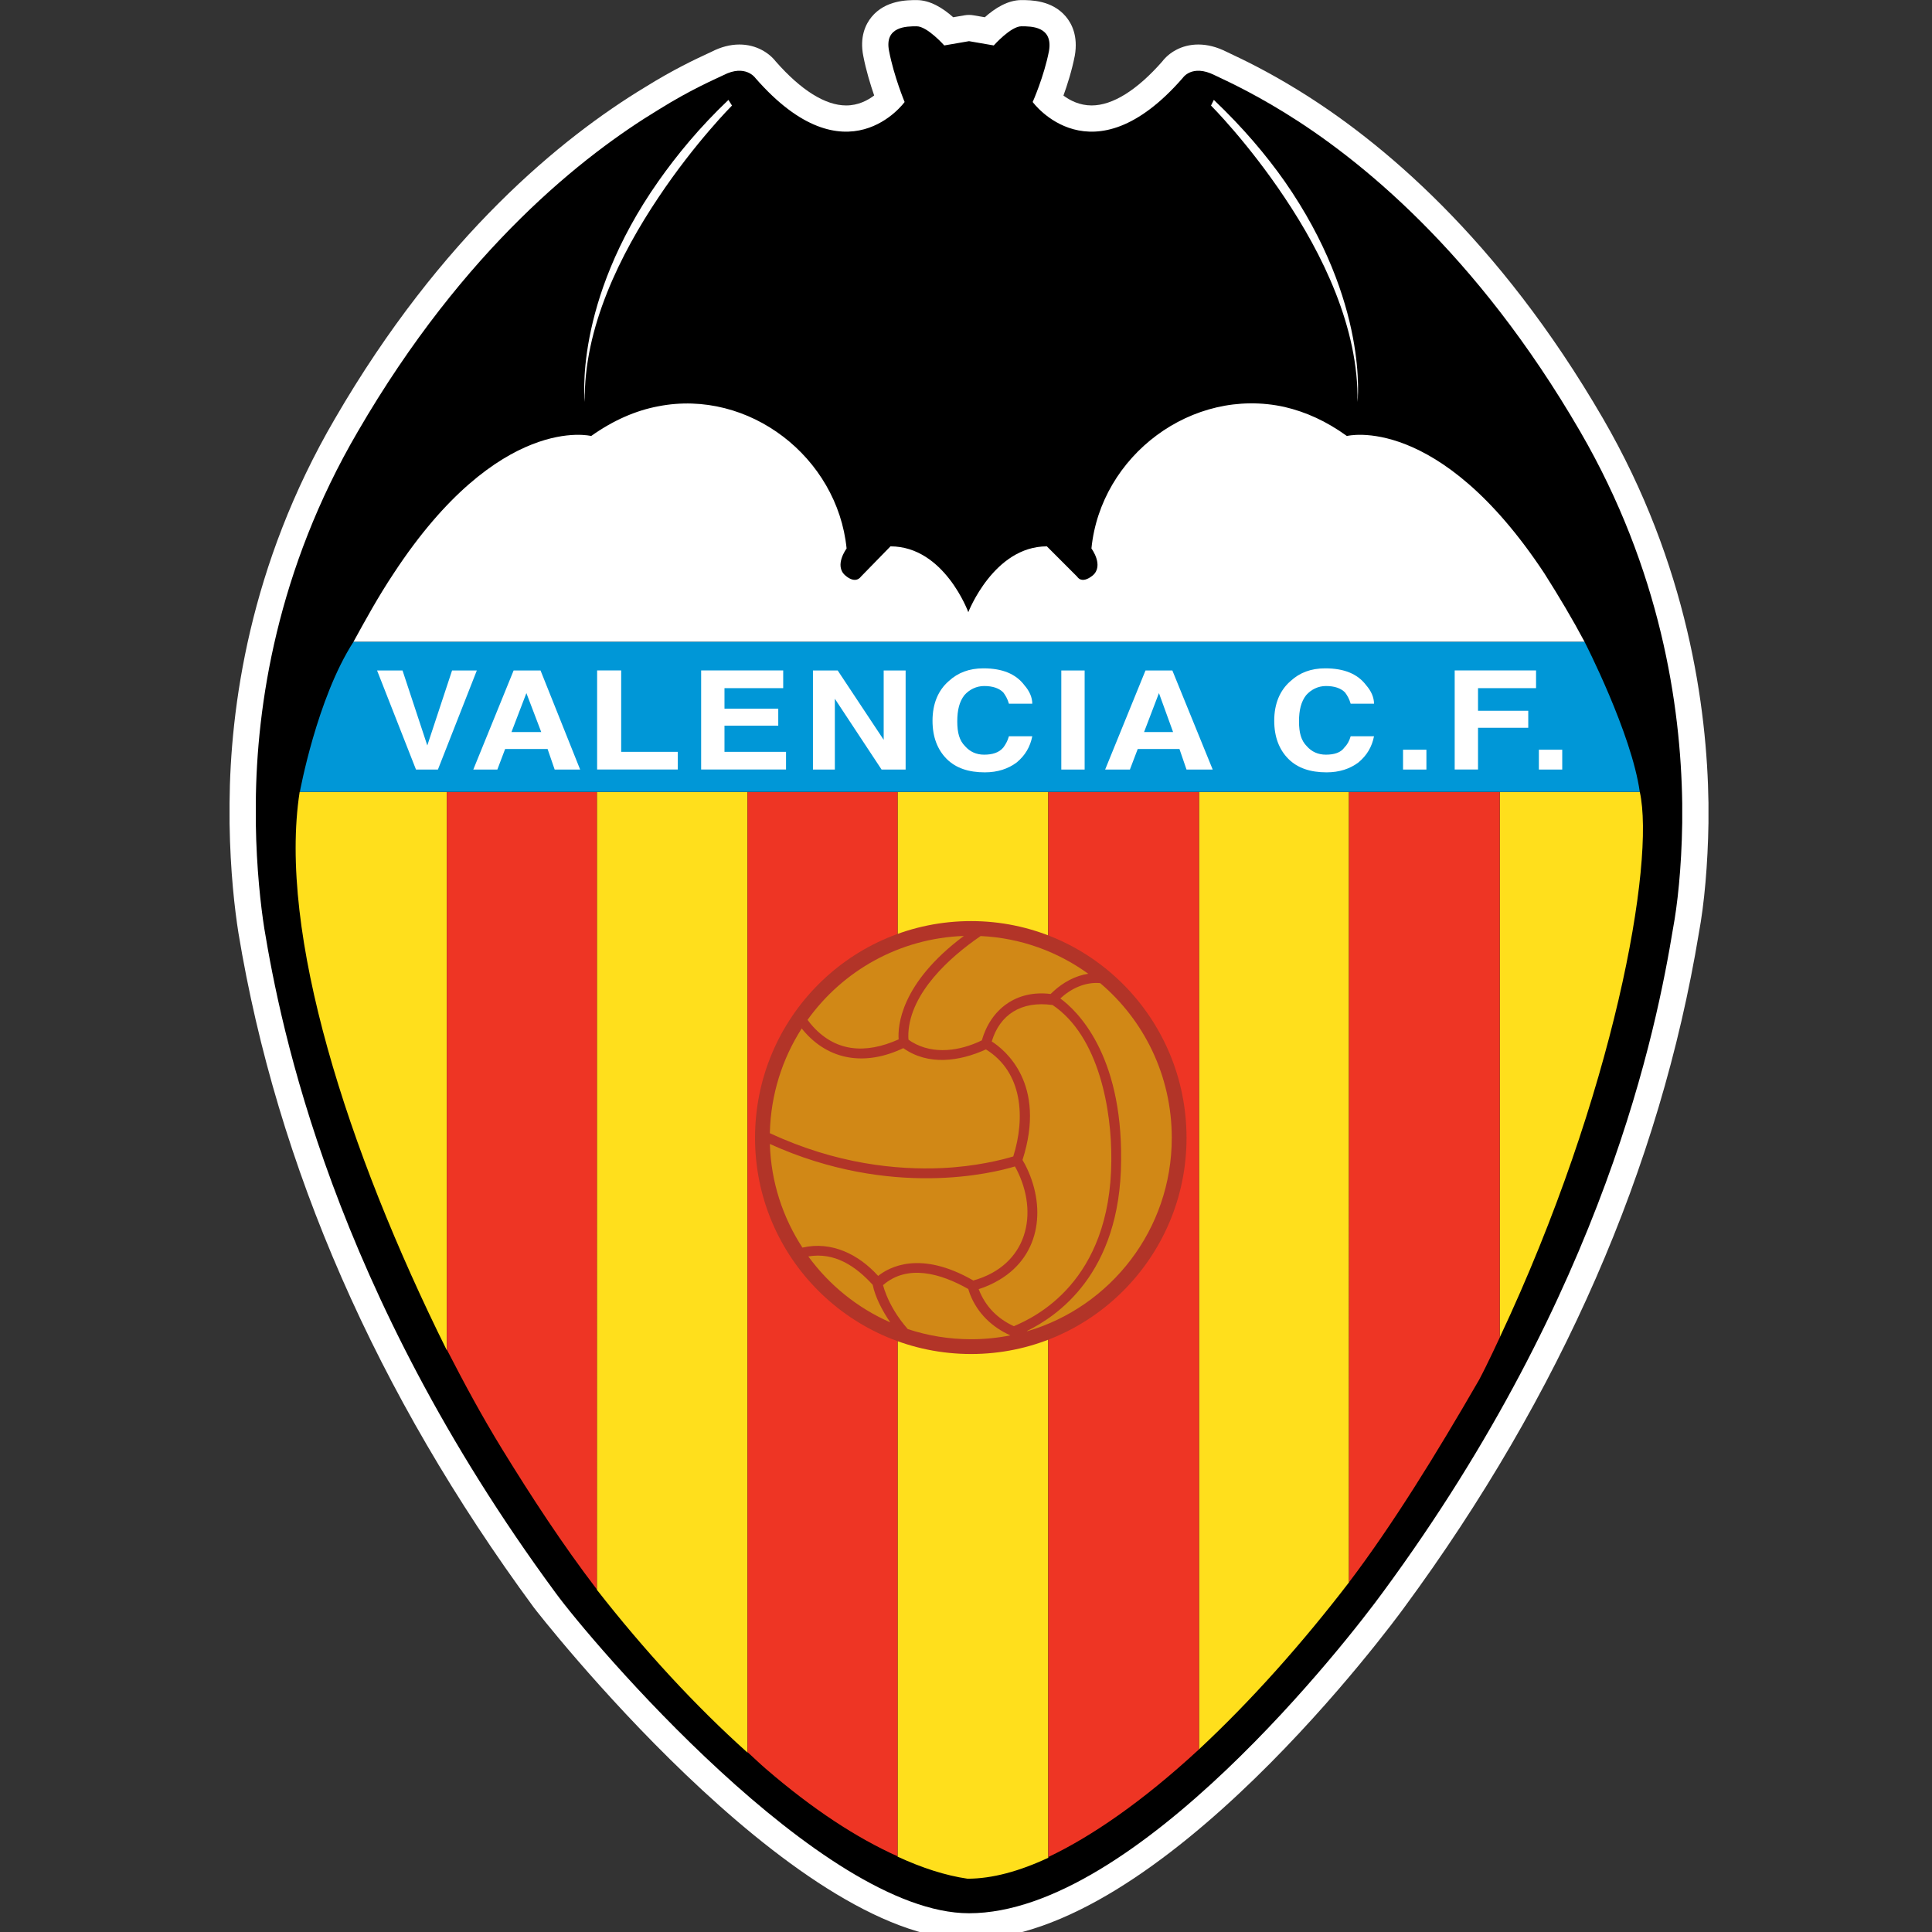
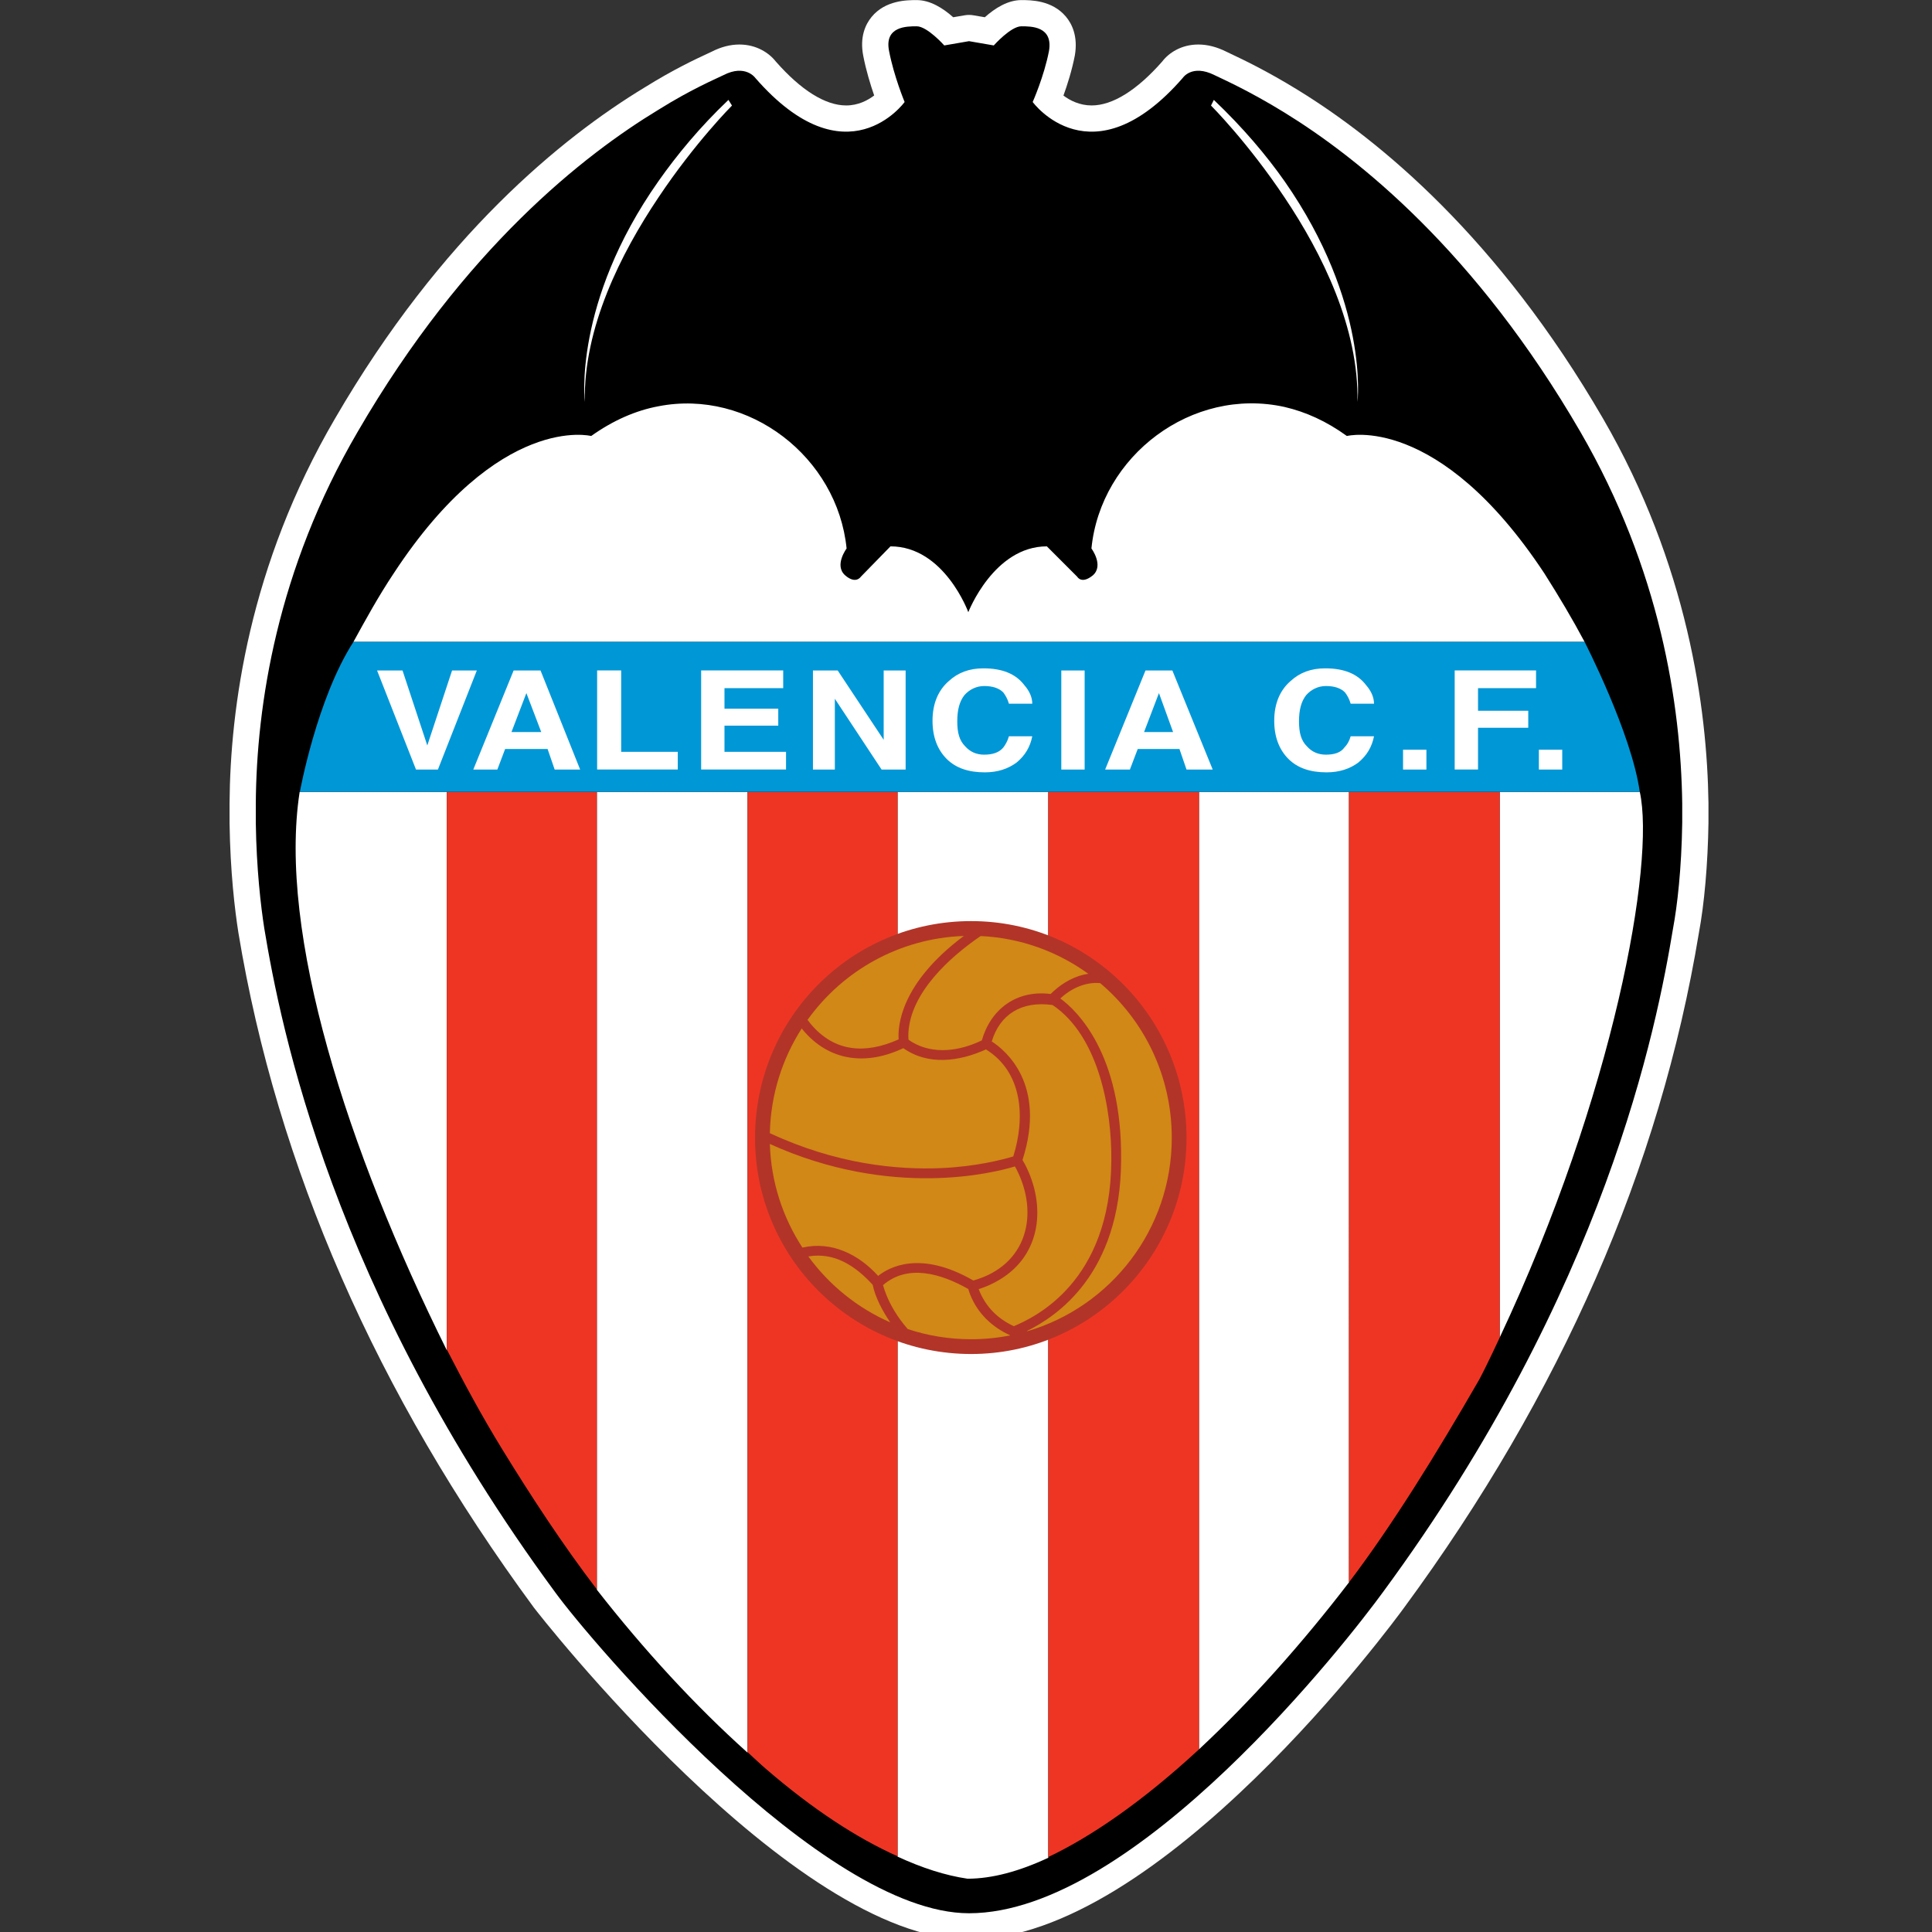
<svg xmlns="http://www.w3.org/2000/svg" xml:space="preserve" viewBox="0 0 52 52" height="52" width="52" y="0px" x="0px" id="Layer_1" version="1.1">
  <rect x="0" y="0" width="52" height="52" fill="#333333" stroke="none" />
  <defs id="defs23" />
  <g transform="matrix(0.094,0,0,0.094,4.867,-0.622)" id="g18">
    <path id="path2" d="M 407.222,126.465 C 377.127,74.605 343.168,46.73 319.981,32.47 310.812,26.823 303.917,23.576 300.604,22.013 l -1.261,-0.604 c -2.716,-1.362 -5.413,-2.046 -8.002,-2.046 -4.916,0 -8.485,2.428 -10.356,4.89 -7.224,8.216 -14.199,12.556 -20.189,12.556 -3.448,0 -6.211,-1.429 -8.076,-2.824 1.107,-3.058 2.435,-7.217 3.26,-11.469 0.959,-5.554 -0.865,-9.129 -2.569,-11.154 C 249.434,6.64 243.297,6.64 240.674,6.64 c -3.837,0 -7.505,2.274 -10.467,4.916 L 226.956,11 c -0.845,-0.148 -1.704,-0.148 -2.549,0 l -3.25,0.557 c -2.961,-2.643 -6.627,-4.916 -10.463,-4.916 -2.68,0 -8.951,0 -12.918,4.836 -1.687,2.059 -3.464,5.674 -2.364,11.188 0.808,4.165 2.073,8.27 3.115,11.288 -1.848,1.409 -4.591,2.857 -8.025,2.857 -5.959,0 -12.932,-4.36 -20.169,-12.61 -1.895,-2.415 -5.51,-4.836 -10.4,-4.836 -2.612,0 -5.305,0.698 -7.928,2.052 l -1.365,0.637 c -3.092,1.435 -9.524,4.42 -17.798,9.578 C 109.176,45.971 74.576,74.068 44.159,126.444 19.54,168.552 14.144,209.56 13.953,236.603 l 0.003,5.782 c 0.208,13.871 1.486,24.642 2.529,31.296 11.07,66.972 39.539,131.998 84.591,193.221 0.687,0.952 73.924,95.055 124.603,95.055 54.821,0 121.78,-91.158 124.576,-95.008 44.918,-61.036 73.323,-126.062 84.397,-193.107 1.576,-8.404 2.582,-19.867 2.757,-31.571 v -5.775 C 437.023,209.4 431.476,168.311 407.222,126.465 Z" fill="#ffffff" />
-     <path id="path4" d="m 226.809,550.687 c 38.51,1.511 111.869,-79.568 151.024,-154.04 31.147,-59.238 41.504,-99.225 43.043,-166.128 L 29.72,229.757 c 2.898,75.969 16.806,121.766 56.635,186.519 39.719,64.582 85.323,129.122 140.454,134.411" fill="#ffdf1c" />
    <path id="path6" d="m 225.686,554.44 c -42.171,0 -108.394,-77.968 -118.524,-91.938 C 43.35,375.784 28.562,300.626 23.899,272.459 22.889,265.975 21.667,255.44 21.468,242.273 V 236.6 c 0.199,-27.96 6.078,-66.855 29.176,-106.361 30.591,-52.679 65.028,-79.417 86.093,-92.185 9.732,-6.078 16.621,-8.915 18.64,-9.925 6.291,-3.242 9.121,0.81 9.121,0.81 26.134,29.98 42.748,6.882 42.748,6.882 0,0 -3.043,-7.287 -4.45,-14.581 -1.422,-7.095 5.055,-7.095 7.898,-7.095 3.036,0 7.905,5.481 7.905,5.481 l 7.088,-1.223 7.088,1.223 c 0,0 4.863,-5.481 7.905,-5.481 2.837,0 9.121,0 7.898,7.095 -1.415,7.294 -4.663,14.581 -4.663,14.581 0,0 16.82,23.098 42.961,-6.882 0,0 2.63,-4.052 9.107,-0.81 2.026,1.01 9.526,4.251 20.062,10.735 21.072,12.974 54.698,39.712 84.678,91.374 22.898,39.506 28.771,78.201 29.176,106.361 v 5.673 c -0.199,13.166 -1.415,23.702 -2.63,30.186 -4.656,28.166 -19.245,103.325 -83.064,190.043 -9.726,13.367 -70.647,91.939 -118.519,91.939 M 316.044,58.523 c -5.268,-7.5 -11.951,-15.399 -20.261,-23.304 l -0.811,1.621 c 0,0 10.536,10.536 21.072,26.339 10.735,16.01 21.271,37.274 20.866,58.551 0,10e-4 3.441,-28.365 -20.866,-63.207 M 136.737,63.18 C 147.28,47.376 157.815,36.841 157.815,36.841 l -1.017,-1.621 c -8.304,7.905 -14.787,15.804 -20.062,23.304 -24.506,34.842 -21.065,63.208 -21.065,63.208 -0.404,-21.279 10.331,-42.543 21.066,-58.552 M 417.749,233.359 H 377.632 V 389.597 C 410.365,320.009 422.22,253.593 417.749,233.359 M 49.421,190.406 h 352.523 c -3.448,-6.484 -7.301,-12.96 -11.545,-19.65 -30.392,-45.989 -56.525,-39.3 -56.525,-39.3 -5.879,-4.258 -11.758,-6.889 -17.83,-8.311 -26.539,-5.872 -52.679,13.984 -55.309,40.522 0,0 3.64,4.863 0.398,7.699 -3.235,2.63 -4.451,0.405 -4.451,0.405 l -8.709,-8.716 c -15.199,0 -22.493,18.846 -22.493,18.846 0,0 -6.882,-18.846 -22.287,-18.846 l -8.503,8.716 c 0,0 -1.422,2.225 -4.457,-0.405 -3.249,-2.837 0.398,-7.699 0.398,-7.699 -2.624,-26.14 -27.954,-45.79 -53.895,-40.721 -6.484,1.209 -12.96,4.045 -19.238,8.51 0,0 -26.339,-6.69 -56.525,39.3 -4.457,6.69 -8.104,13.372 -11.552,19.65 M 76.173,393.271 V 233.359 h -42.15 c -6.23,40.33 13.551,102.343 42.15,159.912 m 86.1,115.187 V 233.359 H 119.12 v 228.443 c 13.455,17.233 28.228,33.304 43.153,46.656 m 86.106,30.096 V 385.661 c 20.728,-8.688 35.371,-29.245 35.371,-53.228 0,-24.148 -14.643,-44.739 -35.371,-53.435 v -45.639 h -43.16 v 45.179 c -21.422,8.42 -36.58,29.313 -36.58,53.895 0,24.416 15.151,45.275 36.58,53.689 v 152.103 c 6.985,3.228 13.695,5.398 20.041,6.326 7.054,-0.001 14.857,-2.137 23.119,-5.997 M 291.525,233.359 V 507.51 c 14.835,-13.805 29.602,-30.385 42.954,-47.809 V 233.359 Z" />
    <path id="path8" d="m 377.636,233.359 v 156.245 c 0,0 -3.547,7.707 -5.909,12.117 -12.287,21.298 -24.842,41.601 -37.225,57.94 -0.006,0.008 -0.012,0.014 -0.018,0.022 V 233.359 Z m -129.253,0 v 45.639 c 20.728,8.695 35.357,29.279 35.357,53.428 0,23.998 -14.629,44.547 -35.357,53.236 V 538.34 c 12.406,-5.891 27.021,-15.946 42.971,-30.669 0.057,-0.053 0.117,-0.116 0.175,-0.169 V 233.359 Z m -86.113,0 v 274.948 c 1.748,1.59 3.5,3.284 5.245,4.788 13.511,11.648 26.014,19.781 37.709,25.041 V 386.115 c -21.436,-8.407 -36.58,-29.265 -36.58,-53.689 0,-24.581 15.158,-45.467 36.58,-53.881 v -45.186 z m -86.106,0 v 159.654 c 0.097,0.189 0.182,0.374 0.279,0.562 4.663,9.059 9.684,18.421 15.611,28.07 8.257,13.433 17.196,27.147 27.063,40.063 V 233.359 Z" fill="#ee3524" />
    <path id="path10" d="m 226.288,270.354 c -34.19,0 -61.875,27.693 -61.875,62.075 0,34.19 27.685,61.882 61.875,61.882 33.99,0 61.676,-27.699 61.676,-61.882 0,-34.383 -27.672,-62.075 -61.676,-62.075 z" fill="#b23428" />
    <path id="path12" d="m 238.524,386.35 c -4.458,-2.054 -8.091,-5.44 -10.076,-10.611 2.04,-0.639 4.018,-1.532 5.859,-2.624 12.212,-7.212 13.441,-21.463 7.397,-33.118 -0.206,-0.405 -0.46,-0.838 -0.707,-1.243 7.012,-21.875 -5.089,-31.559 -8.805,-33.936 2.301,-7.631 8.359,-11.69 17.418,-10.433 13.331,8.97 16.971,30.193 16.82,44.52 -0.2,34.959 -22.075,44.939 -27.906,47.445 m -58.852,-19.979 c 5.975,8.201 14.066,14.76 23.462,18.881 -2.28,-3.324 -4.32,-7.246 -5.027,-10.749 -4.939,-5.426 -10.955,-9.396 -18.435,-8.132 m -11.011,-32.197 c 0.323,10.934 3.729,21.085 9.32,29.671 8.31,-1.923 16.058,1.889 21.683,8.104 3.056,-2.452 12.026,-7.486 27.246,1.312 15.488,-4.313 18.936,-19.162 12.301,-31.971 l -0.391,-0.687 c -5.956,1.813 -35.331,9.34 -70.159,-6.429 m 9.121,-33.08 c -5.557,8.668 -8.881,18.929 -9.128,29.98 19.011,8.874 36.429,10.563 49.169,10 9.746,-0.426 17.335,-2.37 20.529,-3.331 3.482,-11.065 2.733,-24.114 -7.823,-30.646 -7.617,3.462 -16.559,4.677 -23.661,-0.364 -10.659,5.082 -21.237,3.729 -28.682,-5.137 z m 46.415,-26.486 c -18.441,0.659 -34.671,9.959 -44.746,24.025 0.234,0.337 0.536,0.728 0.893,1.154 6.861,8.173 15.749,8.668 25.186,4.437 -0.269,-3.764 0.487,-16.037 18.667,-29.616 m 35.62,10.823 c -8.757,-6.339 -19.348,-10.261 -30.804,-10.797 -8.881,6.058 -20.124,16.257 -20.694,27.816 -0.041,0.817 -0.007,1.442 0.034,1.841 0.33,0.247 0.68,0.501 1.01,0.694 6.181,3.681 13.716,2.562 19.986,-0.474 2.548,-8.901 9.842,-14.506 19.705,-13.29 l 0.776,-0.735 c 2.809,-2.59 6.264,-4.478 9.987,-5.055 m -17.37,102.333 c 23.826,-7.005 41.292,-29.121 41.292,-55.337 0,-17.83 -7.974,-33.723 -20.502,-44.314 -4.265,-0.385 -8.324,1.532 -11.415,4.389 4.602,3.359 17.754,15.68 17.411,46.422 -0.186,32.576 -18.517,44.636 -26.958,48.792 z m -16.159,2.317 c 3.839,0 7.589,-0.378 11.222,-1.106 -5.192,-2.342 -9.409,-6.291 -11.545,-11.813 -0.227,-0.604 -0.385,-1.106 -0.488,-1.463 -7.995,-4.526 -17.438,-7.17 -24.416,-1.106 0.206,0.749 0.529,1.765 1.03,2.981 1.051,2.562 2.898,5.989 6.051,9.595 5.715,1.896 11.807,2.912 18.146,2.912" fill="#d18816" />
    <path id="path14" d="m 49.425,190.405 h 352.517 c 0,0 13.482,26.237 15.797,42.954 H 34.081 c 0,0 4.87,-26.731 15.344,-42.954" fill="#0097d7" />
    <path id="path16" d="m 388.851,221.285 h 6.69 v 5.673 h -6.69 z m -17.423,-6.281 h 14.382 v -4.87 h -14.382 v -6.477 h 16.614 v -5.069 h -23.297 v 28.366 h 6.683 z m -21.471,11.954 h 6.69 v -5.673 h -6.69 z m -21.882,0.805 c 3.647,0 6.683,-1.01 9.114,-2.837 2.431,-2.026 3.853,-4.457 4.457,-7.493 h -6.683 c -0.405,1.415 -1.01,2.431 -1.82,3.242 -1.01,1.422 -2.843,2.026 -5.268,2.026 -2.232,0 -4.059,-0.81 -5.481,-2.431 -1.614,-1.621 -2.225,-3.846 -2.225,-7.095 0,-3.242 0.611,-5.673 2.033,-7.493 1.415,-1.628 3.441,-2.637 5.673,-2.637 2.424,0 4.258,0.611 5.46,1.827 0.618,0.81 1.222,1.82 1.628,3.242 h 6.683 c 0,-1.82 -0.811,-3.647 -2.225,-5.268 -2.431,-3.242 -6.278,-4.863 -11.751,-4.863 -4.052,0 -7.294,1.216 -9.925,3.647 -3.043,2.63 -4.67,6.484 -4.67,11.346 0,4.663 1.429,8.304 4.059,10.941 2.631,2.63 6.278,3.846 10.941,3.846 m -75.969,-0.805 h 6.683 v -28.366 h -6.683 z m -21.889,0.805 c 3.647,0 6.683,-1.01 9.121,-2.837 2.438,-2.026 3.853,-4.457 4.458,-7.493 h -6.683 c -0.405,1.415 -1.017,2.431 -1.628,3.242 -1.216,1.422 -3.043,2.026 -5.467,2.026 -2.225,0 -4.045,-0.81 -5.467,-2.431 -1.621,-1.621 -2.232,-3.846 -2.232,-7.095 0,-3.242 0.611,-5.673 2.026,-7.493 1.415,-1.628 3.448,-2.637 5.673,-2.637 2.424,0 4.252,0.611 5.467,1.827 0.611,0.81 1.222,1.82 1.628,3.242 h 6.683 c 0,-1.82 -0.811,-3.647 -2.232,-5.268 -2.431,-3.242 -6.284,-4.863 -11.751,-4.863 -4.052,0 -7.287,1.216 -9.925,3.647 -3.036,2.63 -4.656,6.484 -4.656,11.346 0,4.663 1.422,8.304 4.052,10.941 2.629,2.63 6.276,3.846 10.933,3.846 m -42.953,-21.073 13.379,20.268 h 6.889 v -28.366 h -6.284 v 19.856 l -13.166,-19.856 h -7.088 v 28.366 h 6.271 V 206.69 Z m -13.976,15.201 h -17.624 v -7.493 h 15.399 v -4.87 h -15.399 v -5.872 h 16.813 v -5.069 h -23.496 v 28.366 h 24.307 z m -30.993,0 h -16.209 v -23.304 h -6.889 v 28.366 h 23.098 z m -74.964,5.065 h 6.284 L 84.755,198.59 H 77.667 L 70.572,220.067 63.477,198.59 H 56.19 Z m 35.664,-28.363 11.339,28.366 h -7.294 l -2.026,-5.879 h -6.071 -6.085 l -2.225,5.879 h -6.889 l 11.545,-28.366 h 3.654 z m 0.199,17.624 -4.251,-11.147 -4.265,11.147 h 4.265 z m 180.71,-17.624 11.552,28.366 h -7.5 l -2.019,-5.879 h -6.078 -5.872 l -2.239,5.879 h -7.088 l 11.552,-28.366 h 3.647 z m 0.206,17.624 -4.045,-11.147 -4.258,11.147 h 4.052 z" fill="#ffffff" />
  </g>
</svg>